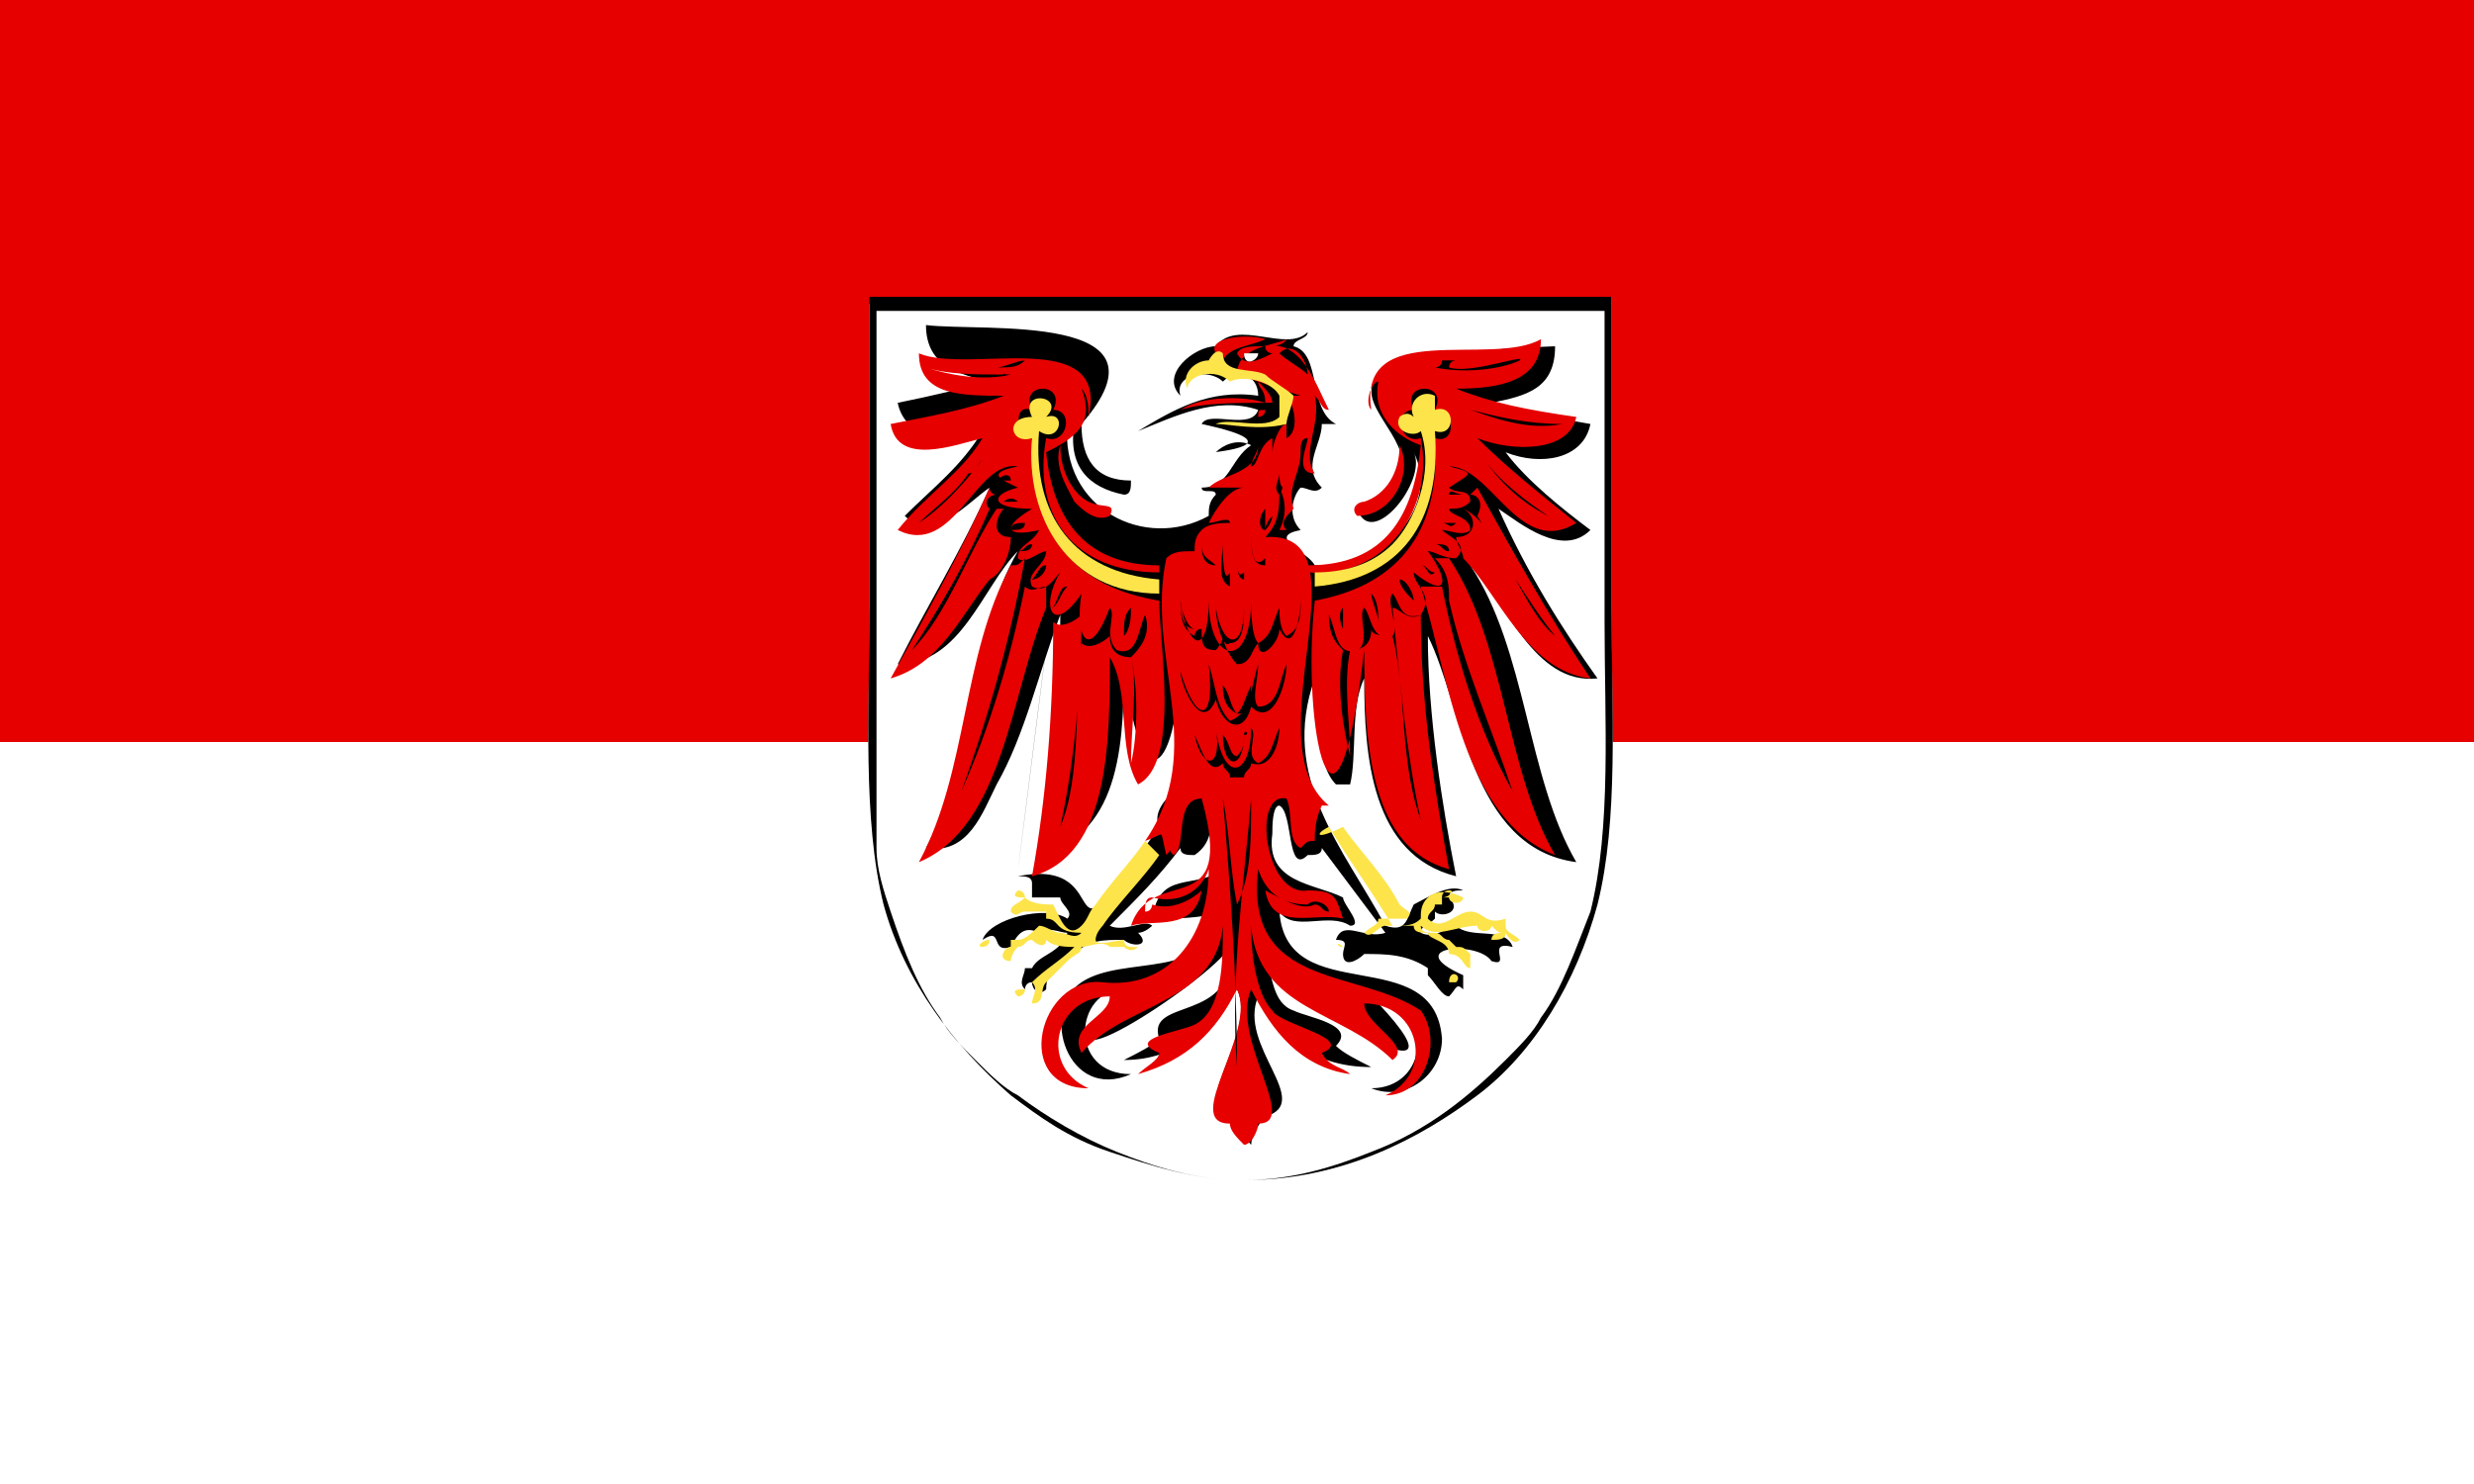
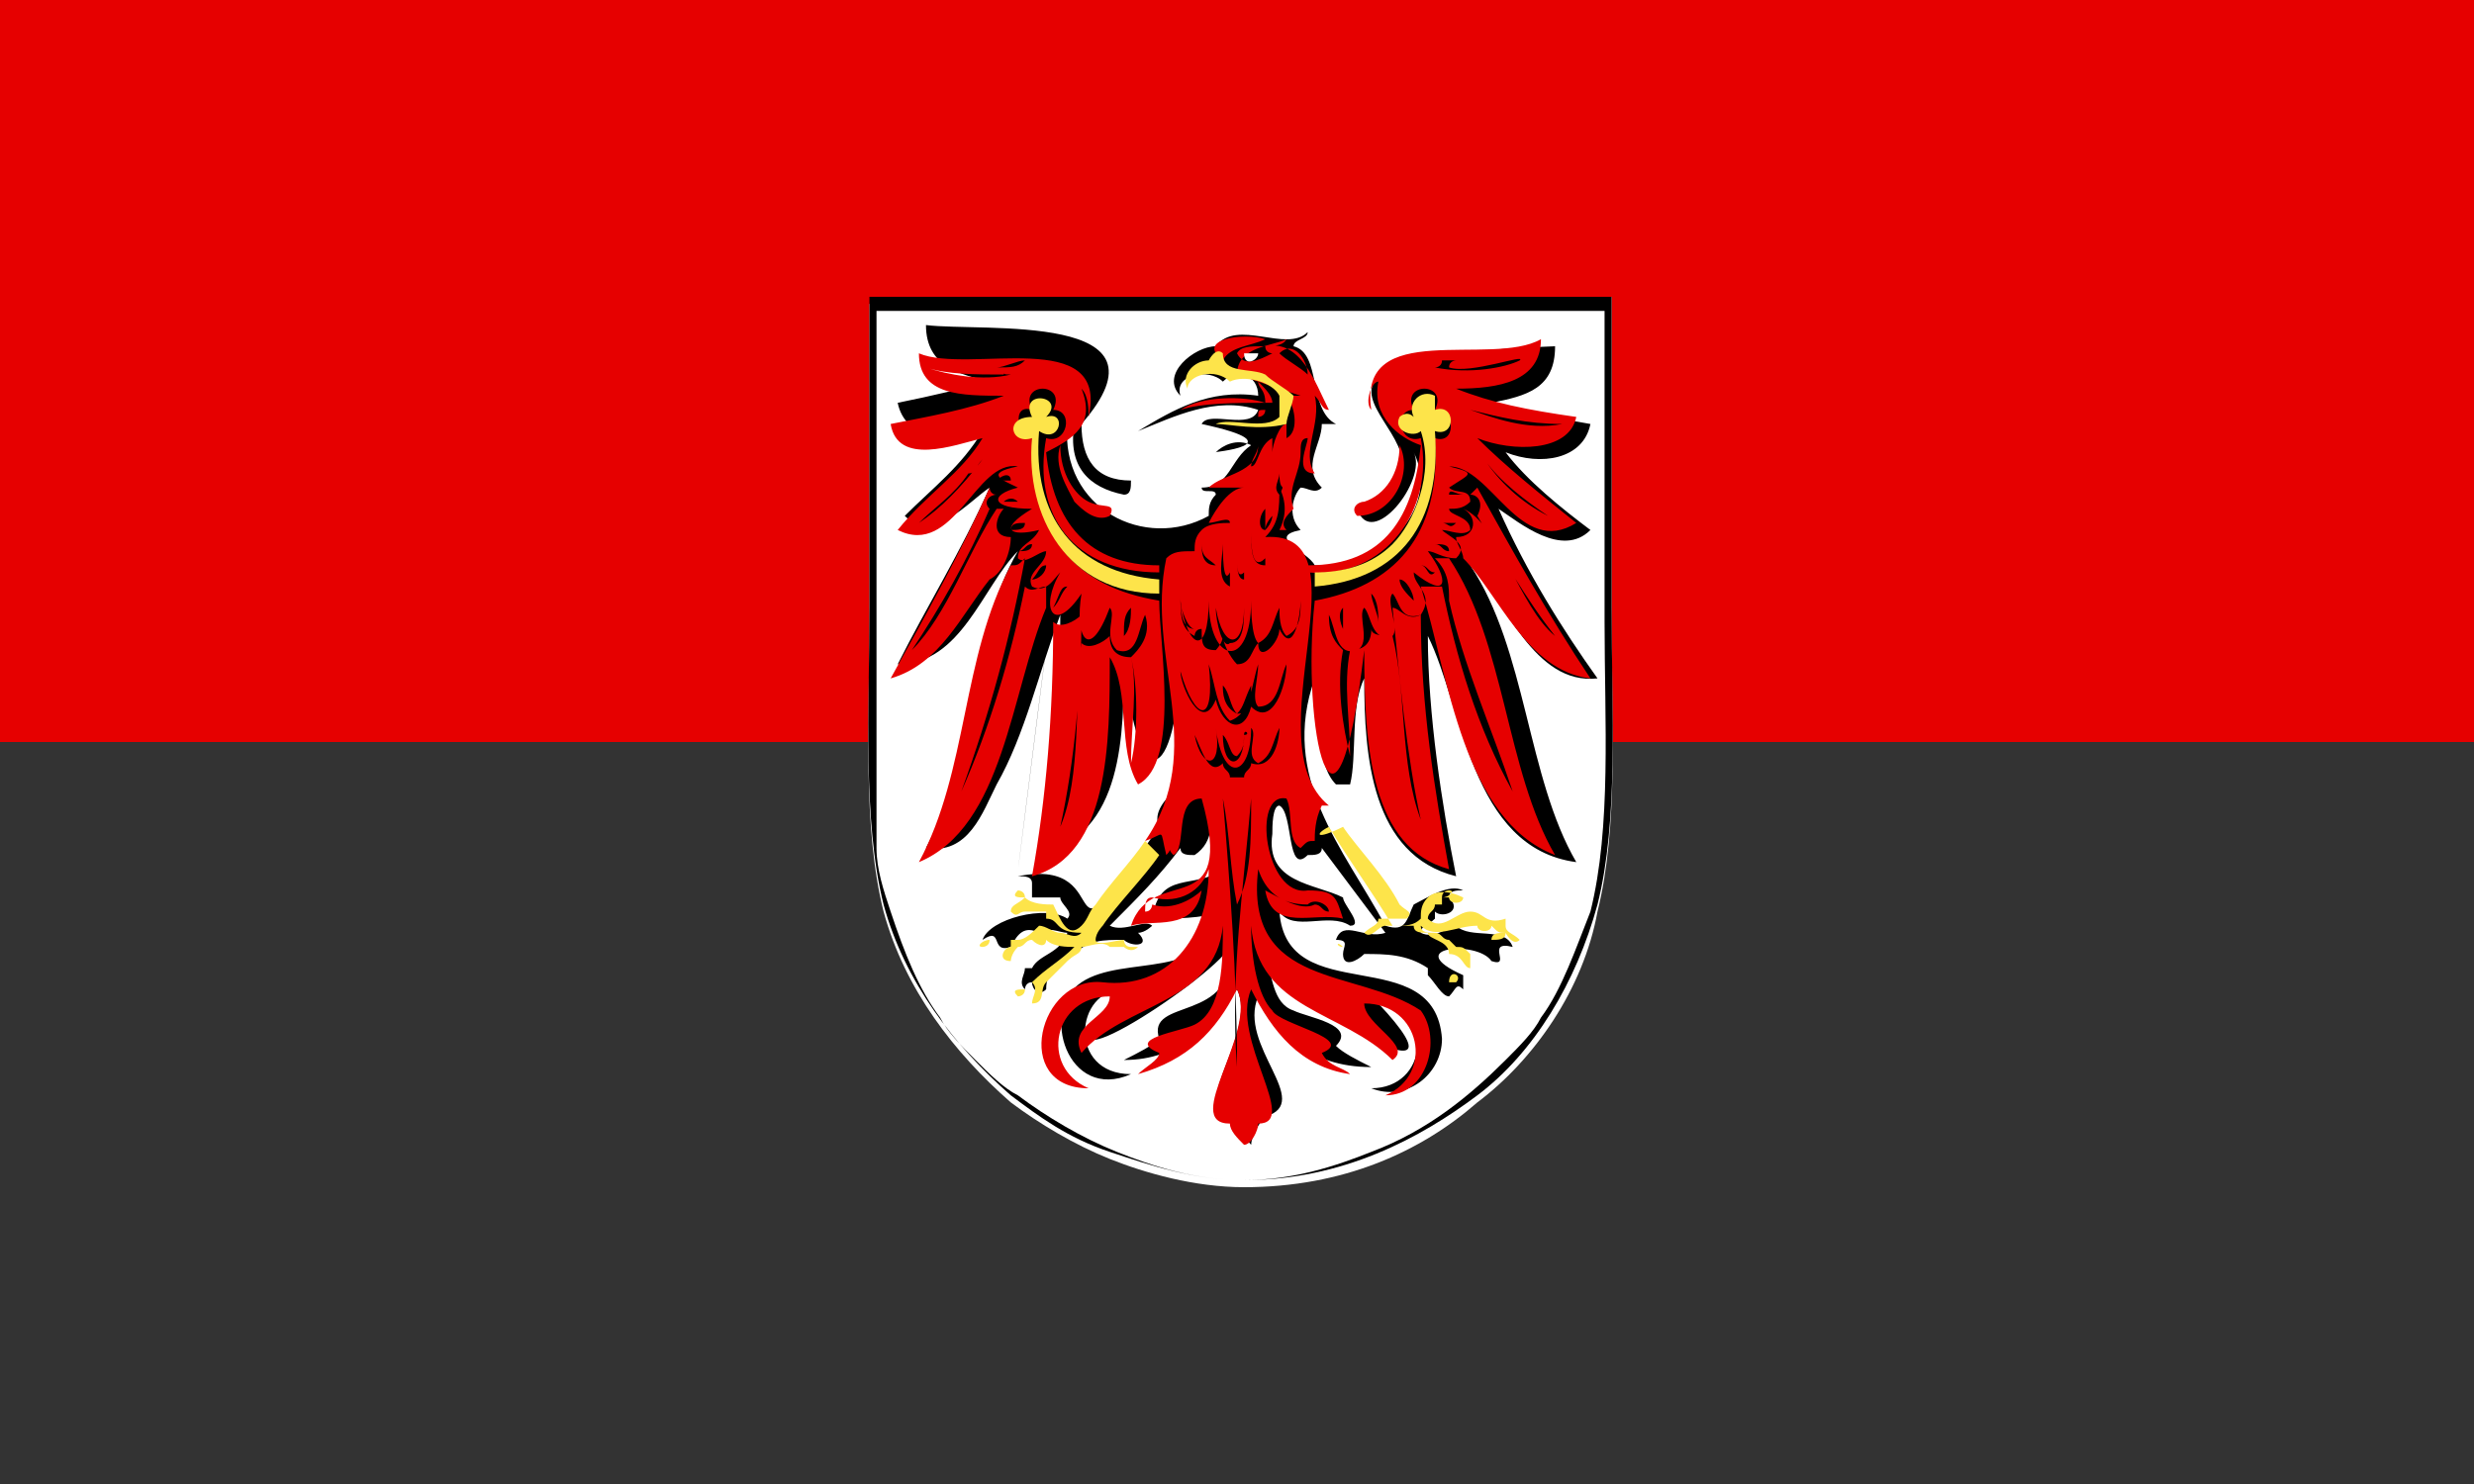
<svg xmlns="http://www.w3.org/2000/svg" version="1.1" baseProfile="basic" id="Ebene_1" x="0px" y="0px" width="35px" height="21px" viewBox="0 0 35 21" xml:space="preserve">
  <rect x="0" y="0" width="35" height="21" fill="#333333" stroke="none" />
  <style type="text/css">
	.st0{fill:#FFFFFF;}
	.st1{fill:#E60000;}
	.st2{fill:#FDE44A;}
</style>
-   <rect id="Weisse_Flaeche" y="10.5" class="st0" width="35" height="10.5" />
  <rect id="Rote_Flaeche" class="st1" width="35" height="10.5" />
  <path id="Schildflaeche" class="st0" d="M12.3,4.3v4.4c0,1.5-0.1,3,0.2,4.2c0.3,1.1,1,2,1.8,2.7c0.4,0.3,0.9,0.6,1.4,0.8  c0.5,0.2,1.2,0.4,1.9,0.4c1.4,0,2.5-0.5,3.3-1.2c0.8-0.6,1.5-1.6,1.7-2.7c0.3-1.2,0.2-2.7,0.2-4.2V4.2L12.3,4.3  C12.3,4.2,12.3,4.2,12.3,4.3z" />
  <path id="Umrandung_Adler" d="M18.3,4.9C18.7,5,18.5,5.8,18.9,6c0,0-0.1,0-0.2,0c0,0.3-0.3,0.6,0,0.9c-0.1,0.1-0.2,0-0.3,0  c-0.1,0.1-0.2,0.4,0,0.6c-0.5,0.1,0.1,0.3,0.2,0.5c0.9,0.1,1.8-0.8,1.4-1.6c0.2,0.4-0.6,1.4-0.8,0.8c2.2-0.9-2.4-2.1,2.8-2.3  c0,0.6-0.4,0.7-0.9,0.8C21.5,5.9,22,5.9,22.5,6c-0.1,0.5-0.7,0.6-1.2,0.4c0.3,0.4,0.8,0.8,1.2,1.1c-0.4,0.4-1-0.1-1.3-0.3  c0.4,0.9,0.9,1.7,1.4,2.4c-0.9,0.1-1.3-1.1-1.8-1.6c0.8,1.2,0.8,3,1.5,4.2C20.8,12,20.7,10,20.2,9c0,1.1,0.2,2.4,0.4,3.4  c-1.2-0.3-1.3-1.7-1.3-2.8c-0.2,0.4-0.1,1.1-0.2,1.5c-0.1,0-0.1,0-0.2,0c-0.3-0.3-0.2-1-0.3-1.5c-0.5,1.4,0.4,2.4,1,3.5  c0.3,0.1,0.3-0.1,0.4-0.3c0.2-0.1,0.5-0.3,0.7-0.2c-0.1,0-0.2,0-0.2,0.1c0.2,0.2-0.1,0.3-0.2,0.2V13c-0.1,0.1-0.2,0.1-0.2,0.2  c0.2,0.1,0.4-0.1,0.5-0.1c0.2,0.2,0.7,0,0.8,0.3c-0.4-0.1,0,0.3-0.3,0.2c-0.2-0.3-1.3-0.2-0.4,0.2c0,0.1,0,0.1,0,0.2  c-0.1-0.1-0.1,0-0.2,0.1c-0.1,0-0.2-0.2-0.3-0.3v-0.1c-0.3-0.2-0.6-0.2-0.9-0.2c-0.1,0.1-0.3,0.2-0.3,0c0-0.1,0.1-0.2-0.1-0.2  c0.1-0.3,0.4,0,0.7-0.1c-0.3-0.4-0.6-0.8-0.9-1.2c0,0.1-0.1,0.1-0.2,0.1c-0.3,0.3-0.2-0.6-0.4-0.7c-0.1,0-0.1,0.3-0.1,0.4  c-0.1,0.7,0.6,0.7,1,0.9c0,0.1,0.3,0.4,0.1,0.4c-0.3-0.2-0.8,0.1-1-0.2c0.1,1.4,2.2,0.4,2.3,1.8c0,0.5-0.5,0.9-1,0.7  c0.8,0,0.9-1.1,0.1-1.2c1.5,1.6-1.4-0.1-1.6-0.7c0.1,0.3,0.1,0.7,0.4,0.8c0.2,0.1,0.9,0.2,0.6,0.5c0.1,0.1,0.3,0.2,0.5,0.3  c-0.9,0-1.3-0.5-1.6-1c-0.3,0.7,0.8,1.5,0.1,1.7c-0.1,0.1-0.2,0.3-0.2,0.4c-0.1-0.1-0.2-0.3-0.3-0.4c-0.6-0.1,0.4-1.2,0.1-1.8  c-0.4,0.5-0.8,1-1.6,1c0.2-0.1,0.4-0.2,0.5-0.3c-0.2-0.6,1.1-0.2,1-1.3c-0.3,0.5-3.1,2.3-1.5,0.6c-0.7,0-0.8,1.2,0.1,1.2  c-0.9,0.4-1.3-0.9-0.7-1.3c0.6-0.4,1.8,0,2-1C17,13,16.6,13,16.3,13c0.1-0.7,0.6-0.4,1-0.7c0.1-0.1,0.2-1.2-0.1-0.9  c-0.1,0.2,0,0.5-0.3,0.7c-0.1,0-0.2,0-0.2-0.1c-0.3,0.4-0.6,0.7-1,1.1c0.2,0.1,0.5-0.1,0.6,0c0,0-0.1,0.1-0.2,0.1  c0.2,0.2-0.1,0.2-0.2,0.1c-0.3,0-0.5,0-0.7,0.2s-0.4,0.2-0.4,0.5c-0.1,0.1-0.2,0-0.2-0.1c-0.1,0-0.1,0.1-0.1,0.1  c-0.1-0.1,0-0.2,0-0.3h0.1c0.1-0.2,0.4-0.2,0.5-0.5c-0.1,0-0.3-0.1-0.4,0c-0.2-0.1-0.3,0-0.4,0.2c-0.3,0.1-0.1-0.3-0.4-0.1  c0.1-0.3,0.9-0.5,1.2-0.3c0.1-0.1-0.1-0.2-0.1-0.3c-0.2,0-0.3,0-0.4,0c0-0.1,0-0.1,0-0.2c0-0.1-0.1-0.1-0.2-0.1  c1.5-0.3,0.4,1.6,2-0.7c-0.1-0.2,0.1-0.4,0.2-0.5c0.5-0.6,0.2-1.4,0.1-2.1c0,1.9-0.6,2.4-0.8,0.2c0,1.1,0,2.5-1.2,2.8  C14.9,11,15,9.9,15,8.7c-0.3,0.8-0.5,1.7-0.9,2.4c-0.2,0.4-0.4,1-1,0.9c0.7-1.3,0.6-3,1.3-4.2c-0.5,0.5-0.8,1.6-1.7,1.6  c0.4-0.8,0.9-1.6,1.3-2.5c-0.3,0.2-0.8,0.8-1.2,0.4c0.4-0.4,0.8-0.7,1.1-1.2c-0.5,0.2-1.1,0.1-1.2-0.4c0.5-0.1,0.9-0.2,1.3-0.3  c-0.4-0.1-0.9-0.2-0.9-0.8c0.8,0.1,3.6-0.2,2.2,1.4c0,0.5,0.2,0.8,0.7,0.8C16,6.9,16,7,15.9,7c-0.5-0.1-0.8-0.4-0.7-1  c-0.1,0-0.1,0-0.1,0c-0.1,1.2,1.1,1.8,2,1.3c0-0.1,0-0.2,0.1-0.3c0-0.1-0.2,0-0.2-0.1c0.4,0,0.4-0.4,0.7-0.6c-0.2-0.1-0.4,0-0.5,0.1  c-0.1,0,1.2-0.1-0.2-0.4c0.1-0.2,0.7,0.1,0.8-0.2c-0.6-0.2-1.2,0.1-1.7,0.3c0.5-0.3,1-0.6,1.7-0.5c0-0.3-0.3-0.4-0.5-0.2  c-0.2-0.2-0.7-0.1-0.6,0.2c-0.3-0.3,0.2-0.7,0.5-0.7c0.3-0.4,1,0.1,1.3-0.2C18.5,4.8,18.3,4.8,18.3,4.9z M15.1,6.8  C13.9,16.3,14.5,11.5,15.1,6.8z" />
  <path id="Umrandung_Schild" d="M12.3,4.2h10.5c0,1.5,0,3,0,4.4c0,1.5,0.1,3-0.2,4.2c-0.3,1.1-0.9,2.1-1.7,2.7  c-0.8,0.6-1.9,1.2-3.3,1.2c-0.7,0-1.3-0.2-1.9-0.4c-0.6-0.2-1-0.5-1.4-0.8c-0.8-0.7-1.5-1.6-1.8-2.7c-0.3-1.2-0.2-2.8-0.2-4.2  L12.3,4.2L12.3,4.2z M12.4,4.4v4.4c0,1.1,0,2.2,0,3.2c0,0.3,0.1,0.6,0.2,0.9c0.2,0.6,0.4,1.1,0.7,1.5c0.1,0.2,0.3,0.4,0.5,0.6  c0.2,0.2,0.4,0.4,0.6,0.5c0.4,0.3,0.9,0.6,1.4,0.8c0.5,0.2,1.1,0.4,1.8,0.4c0.7,0,1.3-0.2,1.8-0.4c0.8-0.3,1.4-0.8,1.9-1.3  c0.2-0.2,0.4-0.4,0.5-0.6c0.3-0.4,0.5-1,0.7-1.5c0.3-1.2,0.2-2.7,0.2-4.1V4.4H12.4L12.4,4.4z" />
  <path id="Rotes_Gefieder" class="st1" d="M19.8,6.3c0.2,0.4-0.1,1-0.6,1c-0.1-0.1,0-0.2,0.1-0.2C19.6,7,19.8,6.7,19.8,6.3z   M15.2,7.1c0.1,0.1,0.3,0.3,0.5,0.2c0.1-0.2-0.1-0.1-0.3-0.2S15,6.7,15,6.3C14.9,6.6,15.1,6.9,15.2,7.1z M18.1,5  c0.1,0.1,0.3,0.2,0.4,0.3C18.5,5.1,18.3,4.8,18.1,5z M17.9,4.8c-0.2,0.1-0.5,0.1-0.6,0.3C16.9,4.8,17.6,4.7,17.9,4.8z M22,9  c-0.5-0.4-0.8-1.6-1.3-1.8c0.2,0.1,0.2,0.4-0.1,0.4c0,0.1,0.1,0.2,0.1,0.3c0.5,0.5,0.9,1.6,1.8,1.7c-0.6-0.9-1.1-1.8-1.6-2.7L20.8,7  c0.1,0,0.2,0.1,0.1,0.3C21.2,7.8,21.6,8.5,22,9C22,9.1,22,9.1,22,9L22,9z M18.2,4.8c-0.1,0.2-0.6,0-0.7,0.2c0.1,0.2,0.3,0.1,0.5,0  c0,0-0.1,0-0.1-0.1c0.5-0.1,0.7,0.5,0.9,0.9c-0.1,0-0.1-0.1-0.2-0.2c0.1,0.4-0.2,0.8,0,1.1c-0.3,0-0.1-0.4-0.1-0.5  c-0.1,0-0.1,0.1-0.1,0.2c0,0.3-0.2,0.5-0.1,0.8c-0.1,0.1-0.2,0.2-0.1,0.3h-0.1c0.1-0.2,0.1-0.4,0-0.6c0,0.3,0,0.5-0.2,0.7  c1.5-0.1-0.2,2.9,0.9,3.8c-0.1,0-0.1,0-0.1,0c-0.1,0.2-0.1,0.4-0.1,0.5c-0.1,0-0.1,0-0.2,0.1c-0.2-0.1-0.1-0.5-0.2-0.7  c-0.5-0.1-0.3,1.4,0.3,1.3c0.4,0,0.4,0.1,0.5,0.4c-0.4-0.1-1,0.2-1.1-0.4c0.2,0.1,0.5,0.3,0.7,0.2c0.1,0,0.1,0.1,0.2,0.1  c0-0.1-0.2-0.2-0.3-0.1c-0.4,0-0.6-0.2-0.7-0.5c-0.2,1.7,1.4,1.4,2.3,2c0.3,0.4,0.1,1.2-0.5,1.2c0.7-0.3,0.5-1.3-0.3-1.3  c0,0.3,0.7,0.6,0.4,0.8c-0.7-0.7-1.9-0.7-2-1.9c0,0.5,0.1,1,0.3,1.2c0.1,0.2,1.2,0.4,0.7,0.6c0.1,0.2,0.3,0.2,0.4,0.3  c-0.7-0.1-1.1-0.6-1.4-1.2c-0.3,0.7,0.7,1.9,0.1,1.9c0,0.1-0.1,0.3-0.2,0.3c-0.1-0.1-0.2-0.2-0.2-0.3c-0.7,0,0.4-1.3,0.1-1.9  c-0.3,0.6-0.7,1-1.4,1.2c0.1-0.1,0.3-0.2,0.3-0.3c-0.5-0.2,0.3-0.3,0.5-0.4c0.4-0.2,0.4-0.9,0.4-1.4c-0.1,1.1-1.4,1.1-2,1.8  c-0.2-0.4,0.4-0.5,0.4-0.8c-0.8,0-1,1-0.3,1.3c-1.1,0-0.7-1.6,0.2-1.5s1.5-0.6,1.5-1.6c-0.1,0.3-0.4,0.5-0.8,0.4  c-0.1,0-0.1,0.1-0.1,0.2c0.1,0,0.1-0.1,0.1-0.1c0.3,0.1,0.6-0.1,0.7-0.2c-0.1,0.6-0.7,0.4-1,0.5c0.3-0.9,1.5,0,1-1.8l0,0  c-0.4,0-0.2,0.7-0.4,0.8c-0.1-0.1,0-0.1-0.1,0c-0.1-0.4,0-0.3-0.3-0.2c0.9-1.3,0-2.6,0.3-4c0.1-0.1,0.2-0.1,0.4-0.1  c0-0.1,0-0.2,0.1-0.3c0.1,0,0.2,0,0.3,0c-0.1,0-0.2,0-0.3,0c0.1-0.1,0.3-0.1,0.4-0.1c0-0.1-0.2,0-0.3,0c0.1-0.2,0.3-0.5,0.5-0.5  c-0.1,0-0.4,0-0.5,0c0.2-0.2,0.7-0.2,0.7-0.6c0,0.1-0.1,0.2-0.1,0.3c0.1,0,0.1-0.3,0.3-0.4c0,0.1,0,0.1,0,0.2C18,6.3,18.1,6,18.2,6  c0,0.1,0,0.1,0,0.2c0.2-0.1,0.1-0.5,0-0.6c0.1,0,0.1,0,0.2,0c-0.3-0.1-0.6-0.2-0.9-0.3C17.5,4.9,18,4.9,18.2,4.8z M13,5  c0.7,0.3,2.7-0.4,2.4,0.9c0-0.1,0-0.3-0.1-0.4c0.2,0.5-0.1,0.7-0.5,0.9c0.1,1,0.6,1.6,1.6,1.6c0,0.1,0,0.1,0,0.1  c-1.2,0-1.8-0.8-1.6-1.9c0.3,0.1,0.4-0.4,0.1-0.4c0.2-0.4-0.5-0.4-0.3,0c-0.3-0.1-0.2,0.4,0,0.4c0,1.4,0.6,2.1,1.8,2.3  c0,0.6,0.3,2.3-0.3,2.6c-0.3-0.5-0.1-1.3-0.4-1.8c0,1.2,0,2.8-1.1,3.1c0.2-1.1,0.3-2.3,0.3-3.6c0.1,0.1,0.3,0,0.4-0.1  c0,1-0.1,2.1-0.3,3c0.3-0.7,0.2-1.8,0.3-2.6c0.1,0.1,0.3,0,0.4-0.1c0,0.2,0.1,0.3,0.3,0.3c0.1,0.4,0,1,0,1.5c0.1-0.4,0.1-1.1,0-1.5  c0.1-0.1,0.3-0.3,0.2-0.6c-0.1,0.2-0.1,0.6-0.4,0.5c-0.2-0.2,0-0.5-0.1-0.6c-0.3,0.8-0.5,0.4-0.4-0.2C14.9,9,14.7,8.6,15,8.1  c-0.1,0.1-0.2,0.3-0.4,0.2c-0.1-0.2,0.2-0.3,0.2-0.5c-0.1,0-0.3,0.2-0.4,0.1c0-0.2,0.2-0.2,0.3-0.4c-0.4,0.1-0.6,0-0.1-0.3  C14,7.2,14,7,14.4,6.9c-0.2-0.1-0.5-0.2,0-0.3c-0.6-0.1-0.9,1.3-1.7,0.9c0.4-0.5,0.9-0.8,1.2-1.3c-0.4,0.1-1.2,0.4-1.3-0.2  c0.5-0.1,1.1-0.2,1.6-0.4C13.6,5.6,13,5.6,13,5z M14.1,5.2c0,0,0.1,0,0.1,0.1c-0.4,0-0.8,0-1.1-0.1c0.3,0.1,0.8,0.2,1.2,0.1  C14.2,5.3,14.2,5.3,14.1,5.2c0.2,0,0.3,0,0.4-0.1C14.4,5.1,14.2,5.2,14.1,5.2z M14.1,5.9c-0.4,0.1-0.8,0.3-1.3,0.3  C13.3,6.2,13.7,6,14.1,5.9z M13.7,6.7C13.5,7,13.2,7.2,13,7.4c0.3-0.2,0.6-0.5,0.9-0.9C13.8,6.6,13.8,6.7,13.7,6.7z M12.6,9.6  c0.7-0.2,1-0.9,1.4-1.4c0.2-0.1,0.3-0.4,0.3-0.6c-0.3,0-0.2-0.3-0.1-0.4h-0.1c-0.4,0.6-0.7,1.5-1.2,2c0.4-0.6,0.8-1.3,1.1-2  C13.9,7.1,14,7,14.1,7C14,7,14,6.9,14,6.9C13.6,7.8,13.1,8.7,12.6,9.6z M20.5,8.5c0.2,0.9,0.6,1.8,0.9,2.7c-0.5-0.9-0.8-1.9-1-2.9  c-0.1,0-0.2,0-0.3,0c0.4,1.3,0.6,3.3,1.9,3.8c-0.7-1.2-0.7-3-1.5-4.2c-0.1,0-0.2,0-0.2,0C20.5,8.1,20.5,8.3,20.5,8.5z M14.3,8  L14.3,8c-0.7,1.3-0.6,2.9-1.3,4.2c1.2-0.5,1.3-2.4,1.8-3.6c0-0.1,0-0.2,0-0.3c-0.1,0-0.2,0.1-0.3,0c-0.2,1-0.5,2-0.9,2.9  c0.4-1.1,0.7-2.2,0.9-3.3C14.4,8,14.4,8,14.3,8z M21.8,4.8c0,0.6-0.6,0.7-1.2,0.7c0.5,0.2,1,0.3,1.7,0.4c-0.1,0.5-0.9,0.5-1.4,0.3  c0.4,0.4,0.9,0.8,1.4,1.2c-0.8,0.5-1.2-0.8-1.8-0.8c0.4,0.1,0.3,0.1,0,0.3c0.1,0.1,0.3,0,0.3,0.2c-0.1,0.1-0.2,0.1-0.3,0.1  c0,0.1,0.3,0.1,0.3,0.3c-0.1,0.1-0.3,0-0.4,0c0.1,0.1,0.4,0.2,0.2,0.4c-0.2,0-0.3-0.1-0.4-0.1c0.3,0.4,0.3,0.7-0.2,0.3  c0,0.2,0.3,0.3,0.1,0.6c-0.3,0.1-0.3-0.2-0.4-0.3c-0.1,0.1,0.1,0.5,0,0.6c-0.3,0.1-0.3-0.3-0.4-0.4c-0.1,0.1,0.1,0.5-0.1,0.6  c-0.3,0.1-0.3-0.3-0.4-0.5c0,0.3,0.1,0.4,0.2,0.5c-0.1,0.5,0,1.1,0.1,1.5c0-0.5-0.1-1,0-1.5c0.2,0,0.3-0.1,0.3-0.3  C19.4,9,19.6,9,19.7,9c0.2,0.8,0.1,1.8,0.4,2.6c-0.2-0.9-0.3-2-0.4-3c0.1,0,0.2,0.2,0.4,0.1c0,1.3,0.2,2.5,0.4,3.6  c-1.1-0.3-1.2-1.7-1.2-3.1c-0.4,3.4-0.9,1.1-0.7-0.7c1.1-0.2,1.8-0.9,1.7-2.3c0.3,0.1,0.3-0.4,0-0.4c0.2-0.4-0.5-0.4-0.3,0  c-0.3,0-0.2,0.5,0.1,0.4c0.2,1-0.5,2-1.6,1.9V8c1.1,0,1.5-0.7,1.6-1.7c-0.3-0.1-0.7-0.4-0.6-0.9c-0.1,0-0.2,0.3-0.1,0.4l0,0  C19.2,4.5,21.1,5.2,21.8,4.8z M21.5,5.1c0.1-0.1-0.7,0.2-1,0.1c0-0.1,0.1-0.1,0.1-0.1c-0.1,0-0.4,0-0.5,0c0.1,0,0.2,0,0.3,0  c0,0.1-0.1,0.1-0.1,0.1C20.8,5.3,21.3,5.2,21.5,5.1z M20.8,5.8c0.3,0.1,0.8,0.3,1.3,0.2C21.6,6,21.2,5.9,20.8,5.8z M21.9,7.3  c-0.3-0.2-0.7-0.5-0.9-0.8C21.2,6.8,21.5,7.1,21.9,7.3z" />
  <path id="Rechter_Fang" class="st2" d="M18.8,11.7c0.3,0.5,0.6,0.9,0.9,1.4c0.2,0,0.3,0,0.4-0.1c0-0.1,0-0.2,0.1-0.3s0.3-0.1,0.5,0  c0,0.1-0.2,0.1-0.2,0h-0.1v0.1h-0.1c0,0.1-0.1,0.1-0.1,0.2c0.2,0.2,0.4-0.1,0.6-0.1s0.2,0.2,0.5,0.1v0.1c0,0.1,0.1,0.1,0.2,0.2  c-0.1,0.1-0.2-0.1-0.2-0.1c-0.1,0-0.1,0-0.2-0.1c0,0.1-0.2,0.1-0.2,0c-0.3,0-0.6,0.2-0.8,0c0,0.1,0.1,0.1,0.2,0.1s0.1,0.1,0.2,0.1  l0.1,0.1c0.1,0,0.1,0,0.2,0.1c0,0.1,0,0.2,0,0.2c-0.1,0-0.1-0.2-0.3-0.2c0-0.2-0.3-0.2-0.3-0.3c-0.1,0-0.2,0-0.2-0.1  c-0.1,0-0.1,0-0.2,0s-0.2,0-0.2,0c-0.1,0-0.2,0.2-0.3,0.1c0.1-0.1,0.2-0.1,0.2-0.2c0.1,0,0.2,0,0.4,0c0.1-0.1,0-0.1-0.1-0.2  c-0.2-0.4-0.6-0.8-0.8-1.1C18.6,11.9,18.6,11.8,18.8,11.7z M20.4,12.7L20.4,12.7c0.1,0,0.2-0.1,0.1-0.1  C20.5,12.6,20.4,12.6,20.4,12.7z M21.1,13.3L21.1,13.3c0.1,0,0.2,0,0.2-0.1C21.2,13.2,21.1,13.2,21.1,13.3z M19,13.4L19,13.4  C19,13.3,19,13.3,19,13.4C18.9,13.3,18.9,13.4,19,13.4z M20.5,13.9h0.1C20.7,13.8,20.5,13.7,20.5,13.9z" />
  <path id="Linker_Fang" class="st2" d="M16.4,12.1c-0.2,0.3-0.6,0.7-0.8,1c0,0-0.1,0.1-0.1,0.2c0,0.1,0.3,0,0.4,0c0,0,0,0.1,0.1,0.1  h0.1c-0.1,0.1-0.2,0-0.2,0s-0.1,0-0.2,0c-0.1-0.1-0.3,0-0.4,0c0,0.1-0.1,0.1-0.2,0.2c-0.1,0.1-0.2,0.2-0.3,0.3s0,0.3-0.2,0.3  c0-0.1,0.1-0.2,0-0.3c0.2-0.2,0.4-0.3,0.6-0.5c-0.1,0-0.3,0-0.4-0.1c0,0.1-0.1,0.1-0.2,0c-0.1,0-0.1,0.1-0.2,0.1  c-0.1,0.1-0.1,0.2-0.1,0.2c-0.2,0-0.1-0.2,0-0.2c0-0.1,0-0.1,0-0.1h0.1c0.1,0,0.2-0.1,0.3-0.2c0.1,0,0.2,0.1,0.3,0.1s0.2,0.1,0.3,0  c-0.4,0-0.3-0.2-0.5-0.2v-0.1c-0.1,0-0.2,0-0.3,0s-0.1,0.1-0.2,0c0-0.1,0.1-0.1,0.2-0.2c0.1,0.1,0.3,0.1,0.4,0.1  c0.1,0.2,0.2,0.5,0.4,0.3c0.1-0.1,0.1-0.2,0.2-0.3c0.2-0.3,0.5-0.6,0.7-0.9l0,0C16.3,12,16.3,12,16.4,12.1L16.4,12.1z M14.5,12.7  L14.5,12.7c0-0.1-0.1-0.1-0.1-0.1C14.3,12.7,14.4,12.7,14.5,12.7z M16.1,13.3C16,13.4,16,13.4,16.1,13.3  C15.9,13.3,16,13.3,16.1,13.3z M14,13.3c0,0.1-0.1,0.1-0.1,0.1C13.8,13.4,13.9,13.3,14,13.3z M14.5,14L14.5,14  c0,0.1-0.1,0.1-0.1,0.1C14.3,14,14.4,14,14.5,14z" />
  <path id="Rechter_Kleestengel" class="st2" d="M20.3,5.6c0,0.1,0,0.2,0,0.2c0.3-0.1,0.3,0.4,0,0.3c0.1,1.3-0.5,2.1-1.7,2.2  c0-0.1,0-0.1,0-0.2c0.4,0,0.8-0.1,1.1-0.4c0.3-0.3,0.6-1,0.4-1.6c-0.1,0.1-0.4,0-0.3-0.2c0,0,0.1-0.1,0.2,0  C19.9,5.7,20.1,5.5,20.3,5.6z" />
  <path id="Linker_Kleestengel" class="st2" d="M14.7,6.1c-0.1,1.2,0.5,2,1.7,2.1c0,0,0,0.1,0,0.2c-1.3,0-1.9-1.1-1.8-2.2  c-0.3,0.1-0.4-0.3,0-0.3c-0.2-0.4,0.5-0.3,0.2,0C15.1,5.8,15,6.3,14.7,6.1z" />
  <path id="Maulinnenraum" class="st1" d="M17.9,5.8c0,0.1-0.1,0.1-0.1,0.1C17.8,5.8,17.8,5.8,17.9,5.8z M17.9,5.7H18  c0-0.1-0.1-0.2-0.2-0.3C17.8,5.5,17.9,5.5,17.9,5.7z" />
  <path id="Schnabel" class="st2" d="M17.2,6c0.2-0.1,0.7,0.1,0.9-0.1c0-0.1,0-0.2,0-0.3c-0.1-0.2-0.5-0.3-0.7-0.2  c-0.2-0.2-0.6-0.1-0.6,0.1c-0.1-0.2,0.1-0.4,0.3-0.4c0,0,0.1-0.2,0.2-0.1c0,0.3,0.4,0.2,0.6,0.3c0.1,0.1,0.3,0.2,0.4,0.3  c0,0.1-0.1,0.3-0.1,0.4C17.8,6.1,17.4,6,17.2,6z" />
  <path id="Zunge" class="st1" d="M17.9,5.7c-0.4,0-0.9,0-1.2,0.1C17,5.6,17.6,5.6,17.9,5.7z" />
  <path id="Gefieder" d="M20.7,6.7c0,0-0.1,0-0.2,0C20.5,6.7,20.6,6.7,20.7,6.7z M20.5,7c0.1,0,0.1,0,0.2,0C20.6,7,20.5,6.9,20.5,7z   M20.4,7.4c0.1,0,0.1,0.1,0.2,0C20.6,7.4,20.5,7.4,20.4,7.4L20.4,7.4z M20.3,7.7c0.1,0,0.1,0.1,0.2,0.1C20.5,7.7,20.4,7.7,20.3,7.7  L20.3,7.7z M20.1,8c0.1,0,0.1,0.2,0.2,0.1C20.2,8.1,20.2,8,20.1,8C20.1,7.9,20.1,8,20.1,8z M20,8.5c0-0.1-0.1-0.3-0.2-0.3  C19.8,8.3,19.9,8.4,20,8.5z M19.5,8.8c0-0.1,0-0.3-0.1-0.4C19.4,8.5,19.5,8.7,19.5,8.8z M19,8.9c0-0.1,0-0.2,0-0.3l0,0  C18.9,8.7,19,8.9,19,8.9z M14.3,6.8h-0.2C14.2,6.7,14.3,6.7,14.3,6.8z M14.2,7.1c0.1,0,0.2,0,0.2,0C14.3,7,14.2,7.1,14.2,7.1z   M14.3,7.5c0.1,0,0.2,0,0.2-0.1C14.4,7.4,14.3,7.4,14.3,7.5z M14.4,7.8c0.1,0,0.2,0,0.2-0.1C14.5,7.7,14.5,7.8,14.4,7.8z M14.6,8.2  c0.1,0,0.2-0.1,0.2-0.2C14.7,8,14.7,8.1,14.6,8.2z M14.9,8.6C15,8.5,15,8.4,15.1,8.3l0,0C15,8.3,15,8.4,14.9,8.6z M15.4,8.8  c0-0.1,0.1-0.2,0.1-0.4l0,0C15.5,8.6,15.4,8.7,15.4,8.8z M15.9,9C16,8.9,16,8.7,16,8.6l0,0C15.9,8.7,15.9,8.8,15.9,9z M17.5,11.2  c0,0.1,0,0.3,0,0.5C17.5,11.5,17.5,11.3,17.5,11.2z M17.5,12.8c-0.1-0.5-0.1-1-0.2-1.5c0.1,1.2,0.2,2.5,0.2,3.8  c-0.1-1.3,0.1-2.6,0.2-3.8C17.7,11.9,17.7,12.4,17.5,12.8z M18.1,6.7c0,0.3,0.1,0.1,0,0.3C18,6.9,18.1,6.8,18.1,6.7z M17.9,7.5  c0-0.1,0.1-0.2,0.1-0.2S18,7.4,17.9,7.5c0-0.1,0-0.2,0-0.3C17.8,7.3,17.8,7.5,17.9,7.5z M17.4,8.3c0-0.1,0-0.1,0-0.2  c-0.1,0.2-0.1-0.3-0.1-0.4C17.3,7.9,17.2,8.2,17.4,8.3z M17.2,8C17.1,7.9,17,7.9,17,7.7C17,7.8,17,8,17.2,8z M17.6,8.2L17.6,8.2V8.1  c-0.1,0.1-0.1-0.1-0.1-0.2C17.5,8,17.5,8.2,17.6,8.2z M17.4,9.1c0.2,0,0.2-0.3,0.2-0.5c0,0.6-0.3,0.6-0.4,0  C17.2,8.8,17.3,9.2,17.4,9.1z M17.8,9.4c0,0.2-0.1,0.5,0,0.6c0.3,0,0.3-0.4,0.4-0.6c0,0.3-0.2,0.9-0.5,0.6c-0.1,0.4-0.4,0.3-0.5-0.1  c-0.2,0.5-0.5-0.2-0.5-0.4c0.2,0.7,0.5,0.8,0.4-0.1c0.1,0.3,0.1,0.6,0.3,0.8C17.7,10.1,17.7,9.7,17.8,9.4z M17.7,10.3  c0.1,0.1-0.1,0.4,0.1,0.5c0.2-0.1,0.2-0.3,0.3-0.5c0,0.2-0.1,0.6-0.4,0.5c0,0.1-0.1,0.1-0.1,0.2c-0.1,0-0.1,0-0.2,0  c0-0.1-0.1-0.1-0.1-0.2c-0.2,0.2-0.3-0.2-0.4-0.4c0.1,0.5,0.4,0.5,0.3-0.1C17.3,11.1,17.7,11,17.7,10.3z M17.7,7.5  c0,0.2,0,0.6,0.2,0.4V8C17.7,8,17.7,7.8,17.7,7.5z M16.7,8.5c0.1,0.7,0.4,0.8,0.4,0c0,0.9,0.6,1,0.6,0c0,0.1,0,0.5,0.1,0.6  C18,9,18,8.8,18.1,8.6c0,0.1,0,0.3,0.1,0.4c0.2-0.1,0.2-0.3,0.2-0.5c0,0.2-0.1,0.8-0.3,0.4c0,0.2-0.3,0.5-0.3,0.2  c-0.1,0.1-0.1,0.3-0.3,0.3c-0.1-0.1-0.2-0.3-0.2-0.4c0,0.1-0.1,0.2-0.1,0.2C17,9.2,17,9.1,17,8.9c-0.1,0-0.1,0.1-0.1,0.1  c-0.2-0.1-0.2-0.3-0.2-0.6c0,0.2,0,0.5,0.2,0.5C16.8,8.9,16.7,8.6,16.7,8.5z M17.3,9.7c0.1,0.1,0.1,0.3,0.2,0.4  c0.1-0.1,0.1-0.2,0.2-0.4c0,0.2,0,0.4-0.2,0.4C17.3,10,17.3,9.8,17.3,9.7z M17.6,10.4C17.6,10.3,17.7,10.4,17.6,10.4  c0,0.5-0.3,0.5-0.3,0c0.1,0.1,0.1,0.3,0.2,0.3C17.6,10.6,17.6,10.5,17.6,10.4z" />
  <path id="Auge" class="st0" d="M17.6,5C17.6,5,17.6,5.1,17.6,5c0.1,0,0.1,0,0.2,0C17.8,5.1,17.6,5.2,17.6,5z" />
</svg>